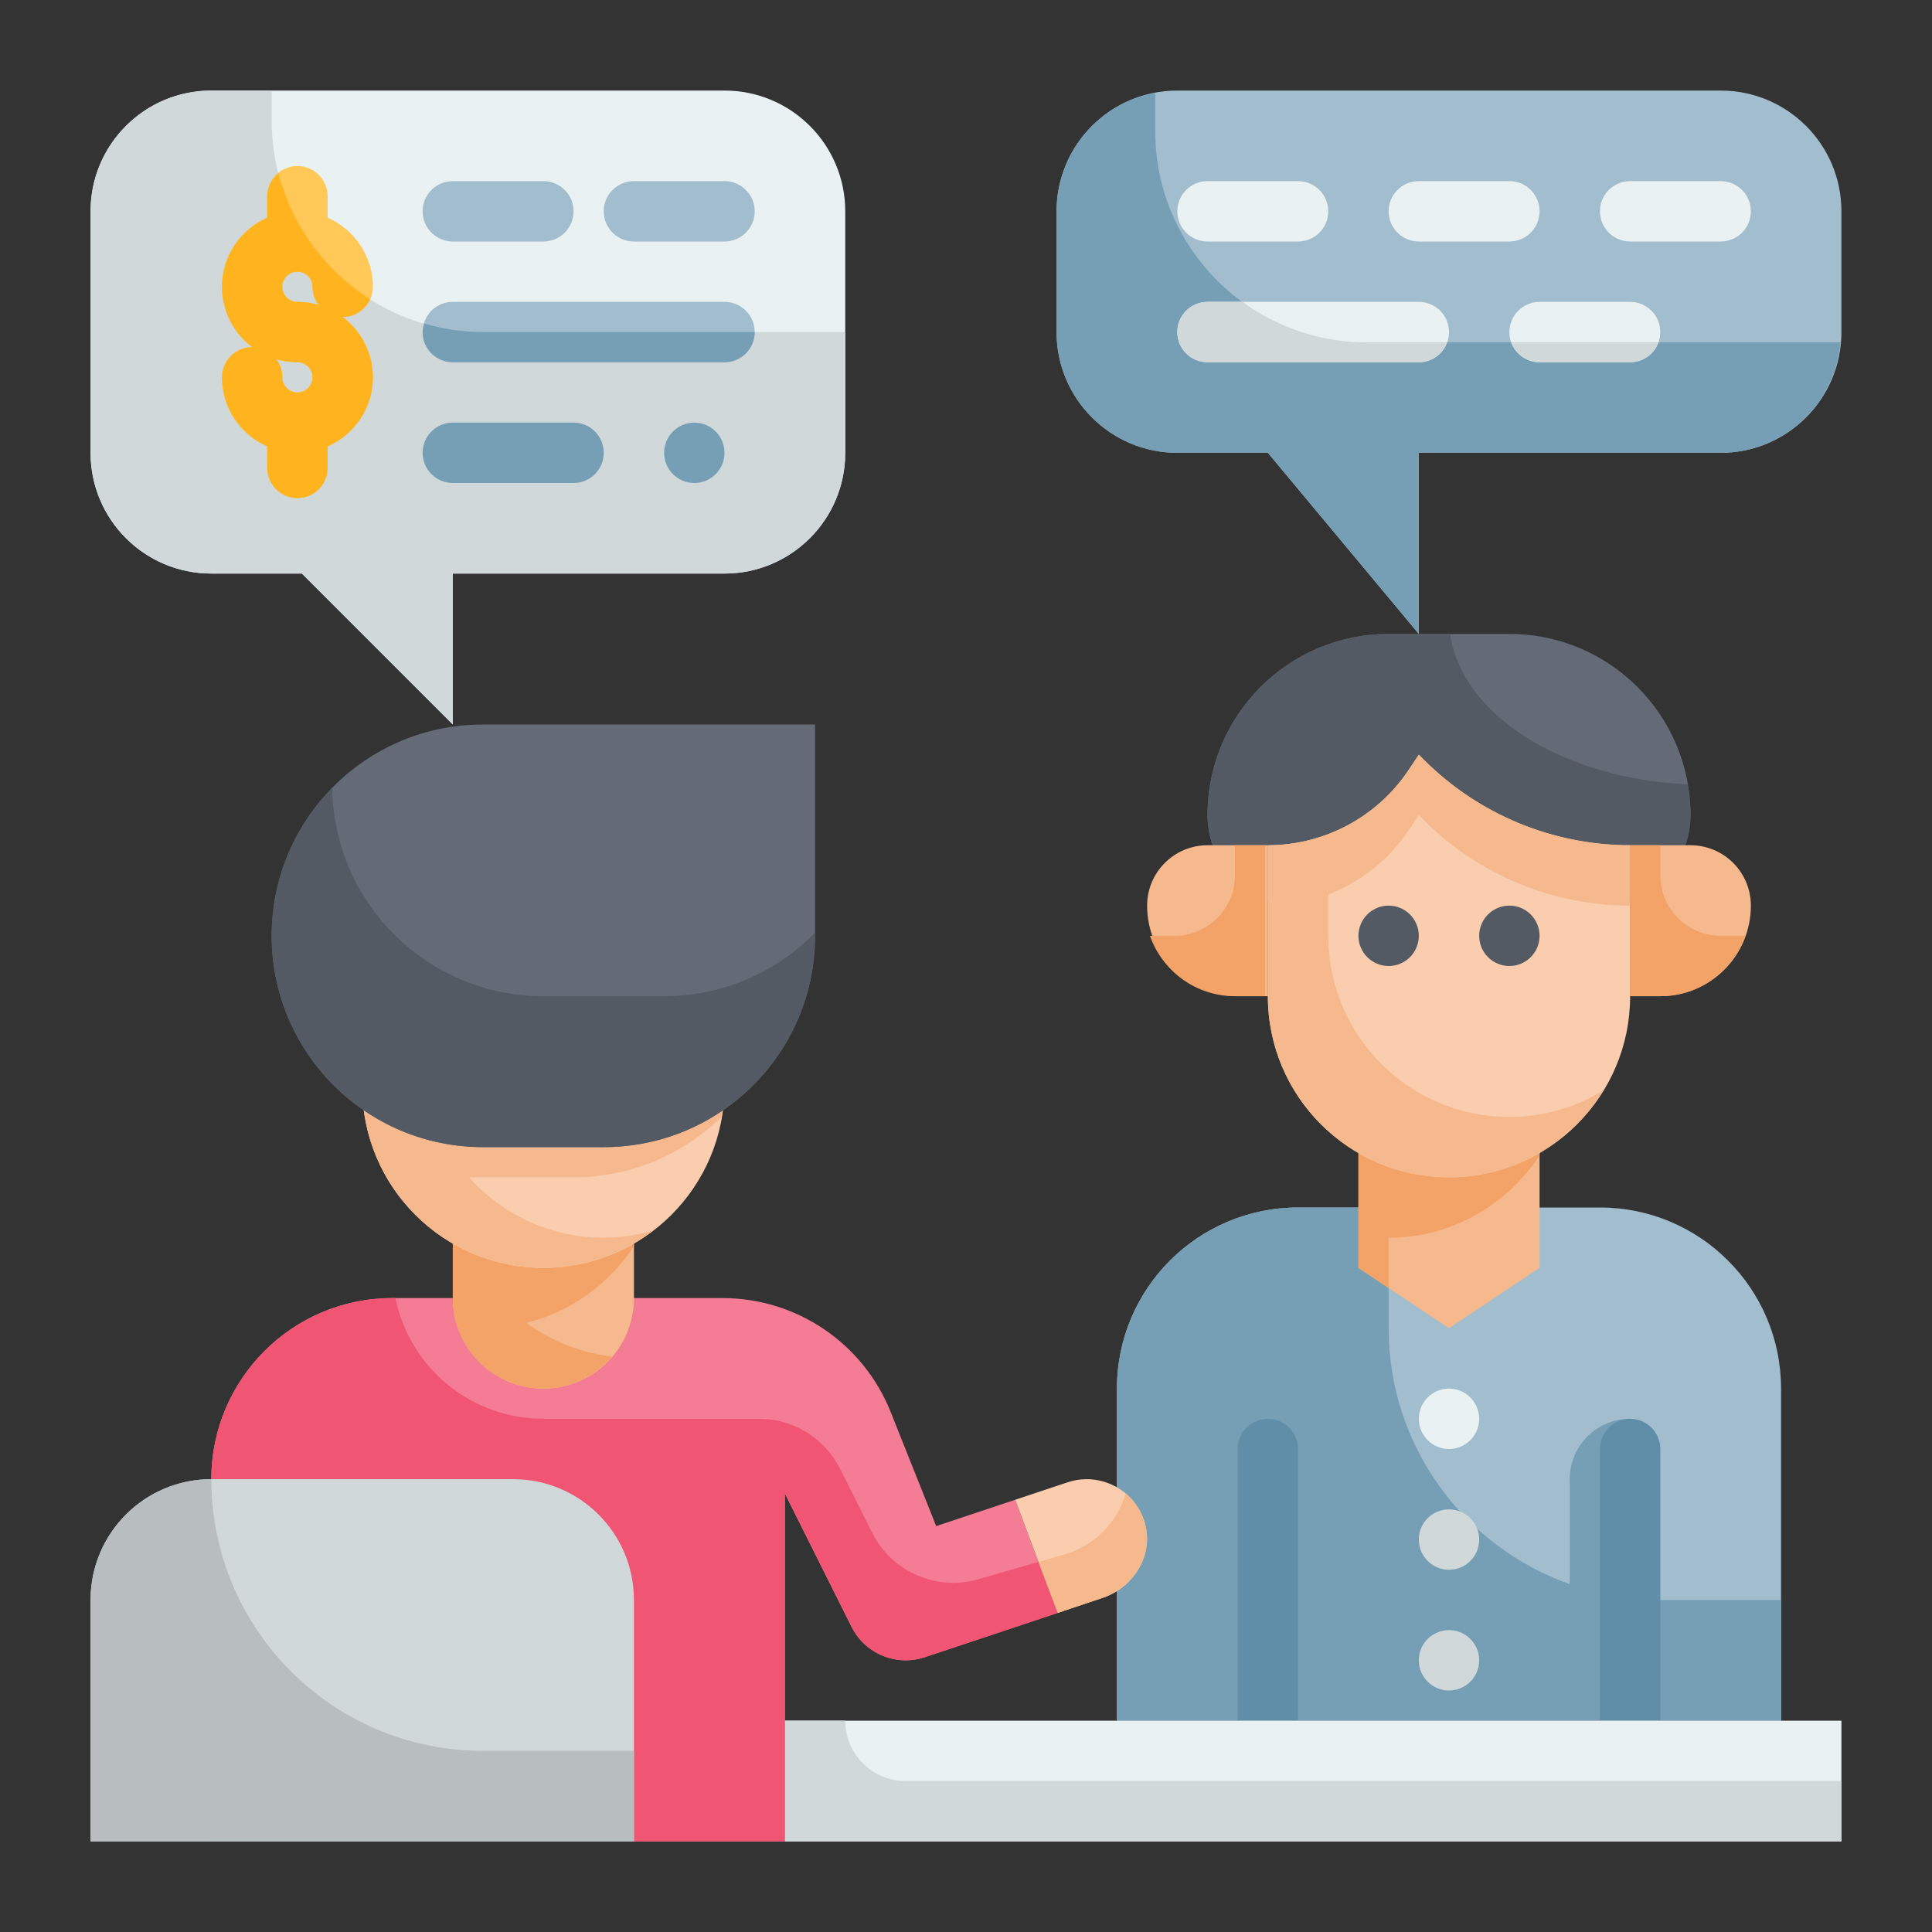
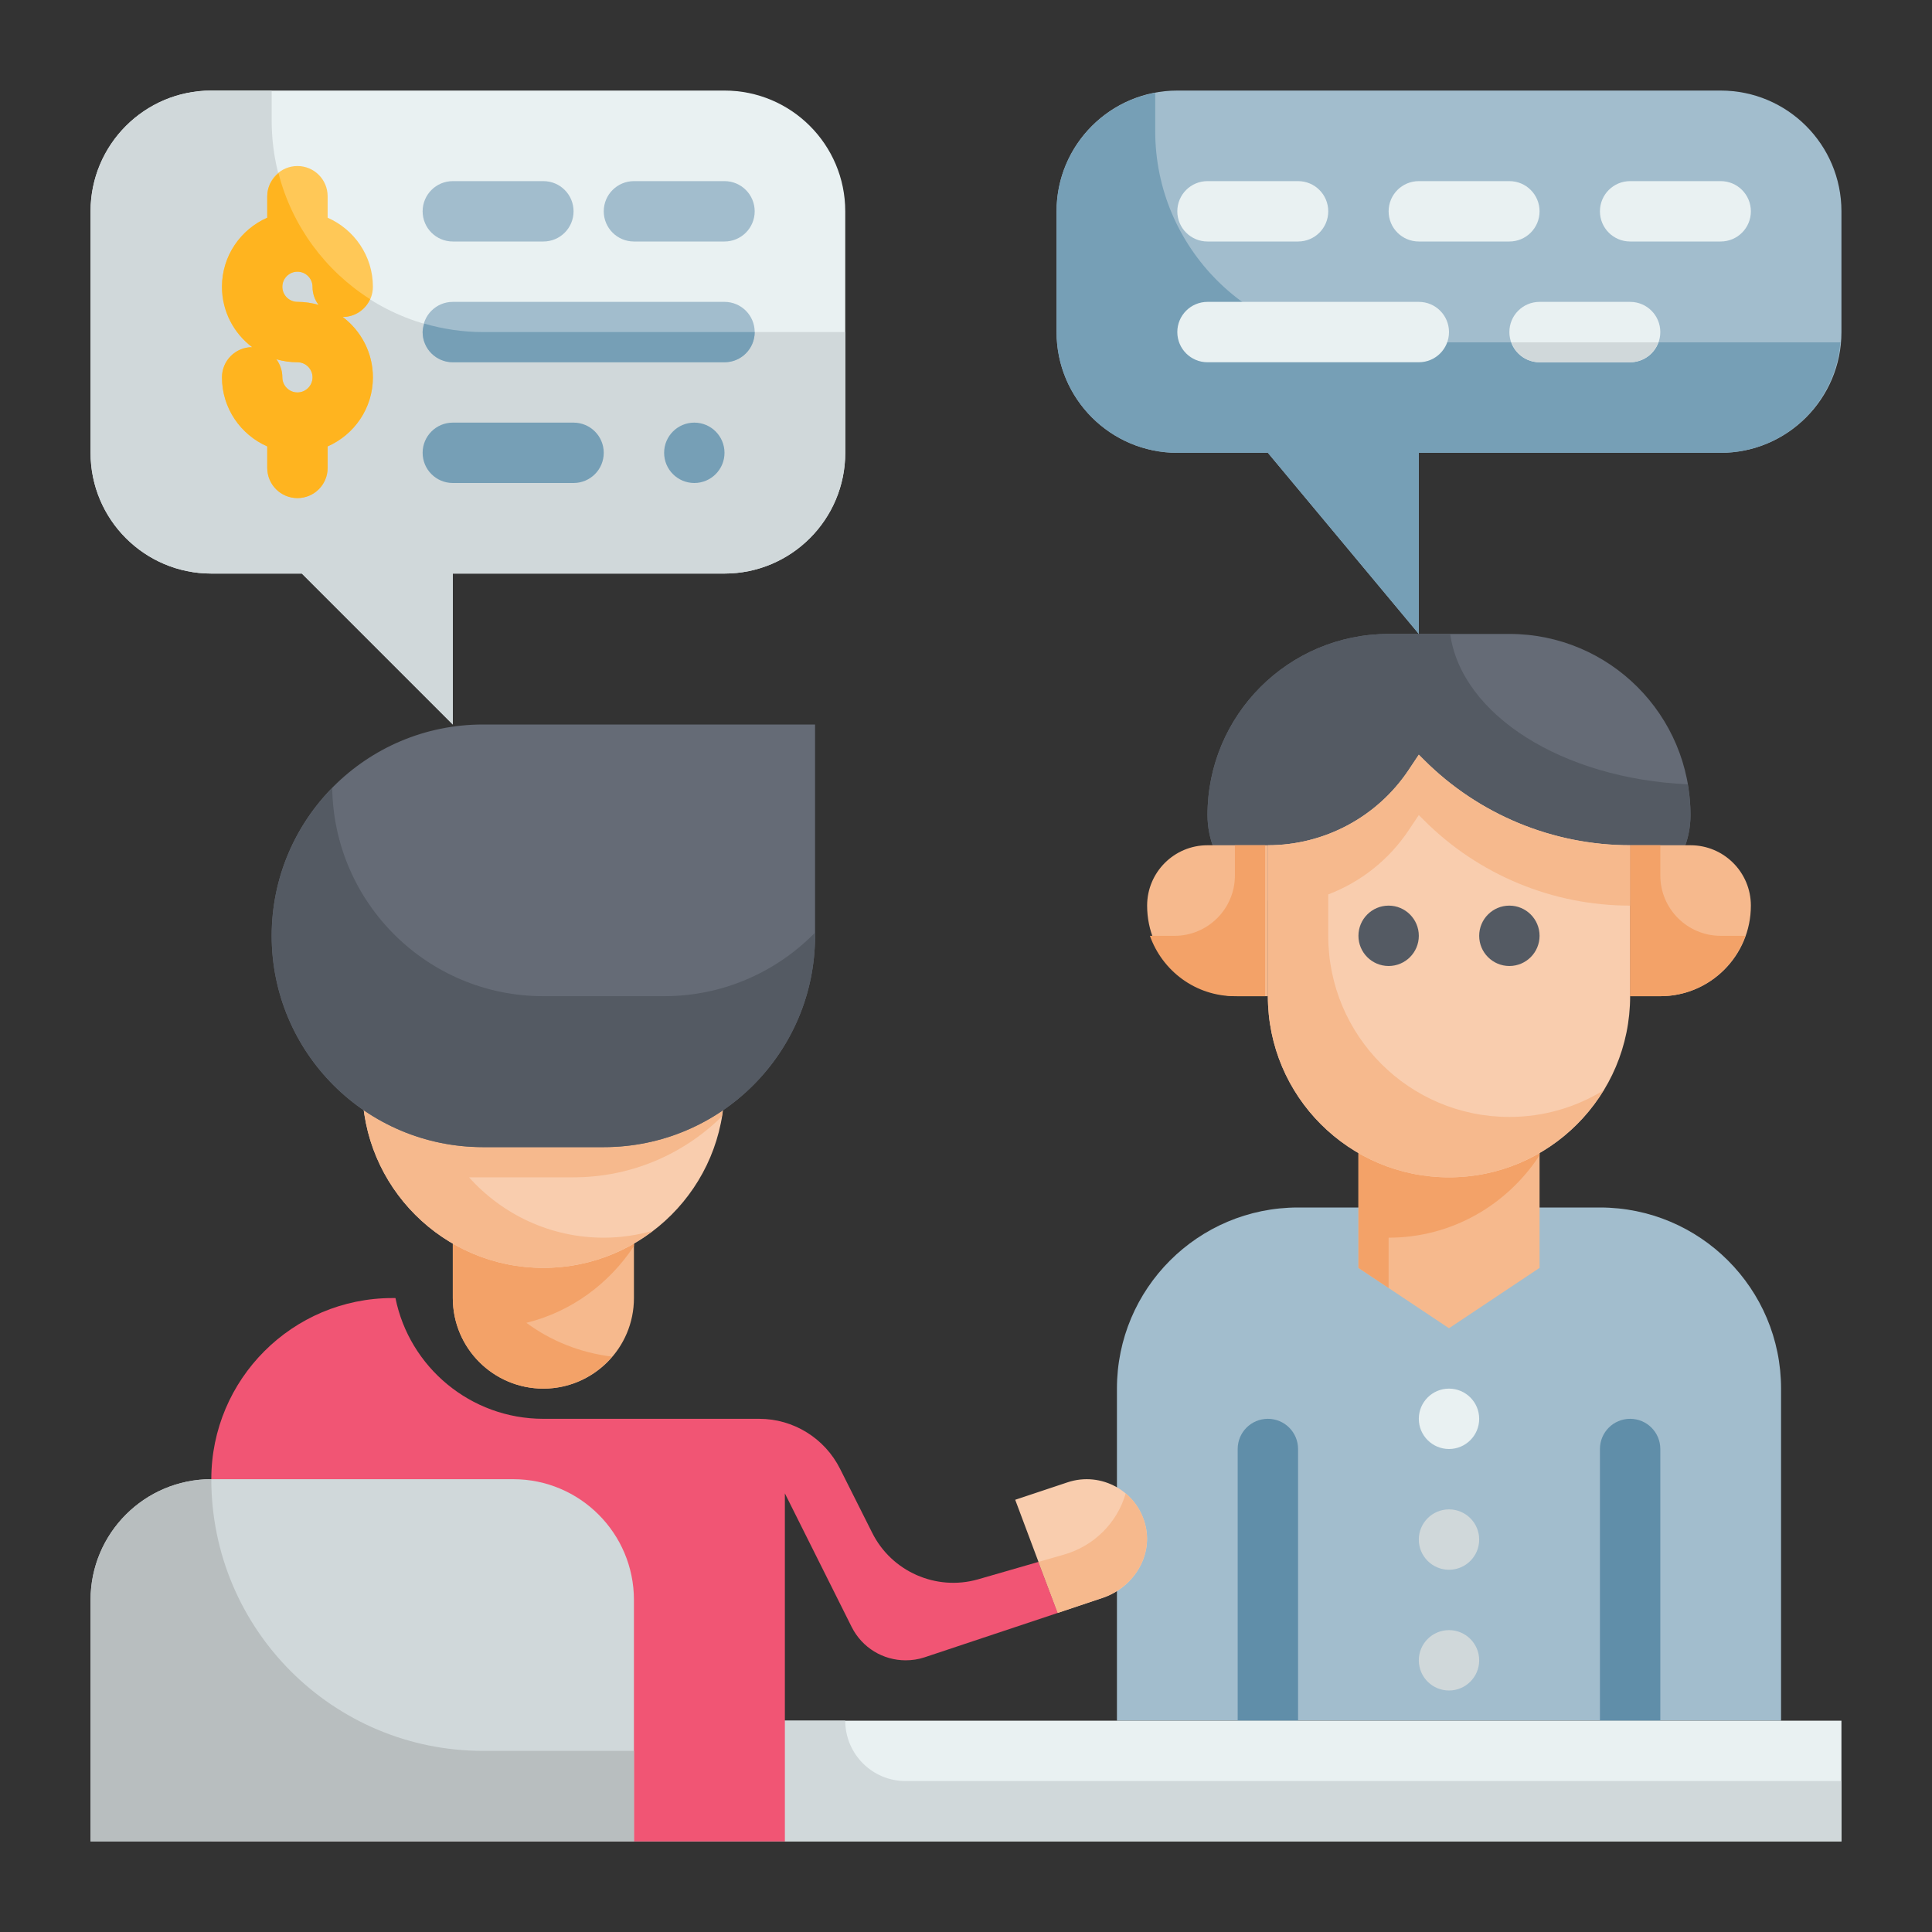
<svg xmlns="http://www.w3.org/2000/svg" id="Flat" height="512" viewBox="0 0 64 64" width="512">
  <rect x="0" y="0" width="64" height="64" fill="#333333" stroke="none" />
  <g id="Color_copy">
    <g>
      <g id="XMLID_00000108280751937153620450000001765087532512855195_">
        <path d="m53 30h-10c-1.657 0-3-1.343-3-3 0-3.314 2.686-6 6-6h4c3.314 0 6 2.686 6 6 0 1.657-1.343 3-3 3z" fill="#656b76" />
        <path d="m48.039 21h-2.039c-3.314 0-6 2.686-6 6 0 1.657 1.343 3 3 3h10c1.657 0 3-1.343 3-3 0-.348-.036-.687-.093-1.019-4.16-.187-7.495-2.305-7.868-4.981z" fill="#545a63" />
        <path id="XMLID_00000153702672030554100850000013870818241416032928_" d="m59 57h-22v-11c0-3.314 2.686-6 6-6h10c3.314 0 6 2.686 6 6z" fill="#a2bdcd" />
-         <path d="m55 53c-.338 0-.671-.022-1-.059v-5.941c-1.105 0-2 .895-2 2v3.477c-3.493-1.237-6-4.56-6-8.477v-4h-3c-3.314 0-6 2.686-6 6v11h22v-4z" fill="#769fb6" />
        <path d="m51 42-3 2-3-2v-6h6z" fill="#f6b98d" />
        <path d="m46 41c2.101 0 3.93-1.093 5-2.729v-2.271h-6v6l1 .667z" fill="#f3a268" />
        <path d="m48 39c-3.314 0-6-2.686-6-6v-5c1.874 0 3.624-.937 4.664-2.496l.336-.504.172.172c1.811 1.811 4.267 2.828 6.828 2.828v5c0 3.314-2.686 6-6 6z" fill="#f9cdae" />
        <g fill="#f6b98d">
          <path d="m55 33h-1v-5h2c1.105 0 2 .895 2 2 0 1.657-1.343 3-3 3z" />
          <path d="m41 33h1v-5h-2c-1.105 0-2 .895-2 2 0 1.657 1.343 3 3 3z" />
          <path d="m47.172 25.172-.172-.172-.336.504c-1.04 1.559-2.79 2.496-4.664 2.496v5c0 3.314 2.686 6 6 6 2.169 0 4.063-1.155 5.117-2.879-.908.556-1.974.879-3.117.879-3.314 0-6-2.686-6-6v-1.371c1.072-.41 2.009-1.143 2.664-2.126l.336-.503.172.172c1.811 1.811 4.267 2.828 6.828 2.828v-2c-2.561 0-5.017-1.017-6.828-2.828z" />
        </g>
        <path d="m57 31c-1.105 0-2-.895-2-2v-1h-1v5h1c1.304 0 2.403-.837 2.816-2z" fill="#f3a268" />
        <path d="m38.908 31c1.105 0 2-.895 2-2v-1h1v5h-1c-1.304 0-2.403-.837-2.816-2z" fill="#f3a268" />
        <path d="m43 57v-9c0-.553-.447-1-1-1s-1 .447-1 1v9z" fill="#608ea9" />
        <path d="m55 57v-9c0-.553-.447-1-1-1s-1 .447-1 1v9z" fill="#608ea9" />
        <circle cx="46" cy="31" fill="#545a63" r="1" />
        <circle cx="50" cy="31" fill="#545a63" r="1" />
        <circle cx="48" cy="51" fill="#d0d8da" r="1" />
        <circle cx="48" cy="55" fill="#d0d8da" r="1" />
        <circle cx="48" cy="47" fill="#e9f1f2" r="1" />
      </g>
      <path id="XMLID_00000130605439369725866670000006547224257912711870_" d="m10 57h51v4h-51z" fill="#e9f1f2" />
      <path d="m30 59c-1.105 0-2-.895-2-2h-18v4h51v-2z" fill="#d0d8da" />
      <g id="XMLID_00000118363648706999834860000017800656013532097668_">
        <g id="XMLID_00000013191290073239806430000004000539955595591060_">
-           <path id="XMLID_00000016755560493808945210000011245214957801419906_" d="m31.013 50.554-1.507-3.777c-.909-2.281-3.117-3.777-5.572-3.777h-10.934c-3.314 0-6 2.686-6 6v12h19v-11.527l2.211 4.422c.347.693 1.049 1.105 1.789 1.105.21 0 .424-.034.632-.103l4.404-1.468-1.405-3.748z" fill="#f47c94" />
          <path id="XMLID_00000121250140883174533630000003244085240201927095_" d="m37.952 50.564c-.266-1.173-1.476-1.83-2.585-1.461l-1.737.579 1.405 3.748 1.486-.495c.995-.332 1.663-1.349 1.431-2.371z" fill="#f9cdae" />
        </g>
        <g id="XMLID_00000070818931041150783170000017513704315996717722_">
          <path d="m35.04 53.43-4.41 1.47c-.21.07-.42.1-.63.1-.74 0-1.44-.41-1.79-1.11l-2.21-4.42v11.53h-19v-12c0-3.31 2.69-6 6-6h.1c.46 2.28 2.48 4 4.9 4h7.15c1.13 0 2.17.64 2.68 1.66l1.06 2.11c.64 1.29 2.12 1.94 3.5 1.55l2.01-.58z" fill="#f15574" />
          <path d="m36.52 52.93-1.48.5-.64-1.69.84-.24c.99-.28 1.77-1.05 2.05-2.03.32.27.56.64.66 1.09.23 1.03-.43 2.04-1.43 2.37z" fill="#f6b98d" />
        </g>
        <path id="XMLID_00000095333312314349491170000012164728774648717960_" d="m18 46c-1.657 0-3-1.343-3-3v-3h6v3c0 1.657-1.343 3-3 3z" fill="#f6b98d" />
        <path d="m17.437 43.82c1.489-.367 2.743-1.298 3.563-2.542v-1.278h-6v3c0 1.657 1.343 3 3 3 .913 0 1.721-.417 2.271-1.06-1.052-.13-2.022-.519-2.834-1.12z" fill="#f3a268" />
        <path d="m18 42c-3.314 0-6-2.686-6-6v-6h12v6c0 3.314-2.686 6-6 6z" fill="#f9cdae" />
        <path d="m21 61h-18v-8c0-2.209 1.791-4 4-4h10c2.209 0 4 1.791 4 4z" fill="#d0d8da" />
        <path d="m16 58c-4.971 0-9-4.029-9-9-2.209 0-4 1.791-4 4v8h18v-3z" fill="#b8bebf" />
        <path d="m20 41c-1.775 0-3.365-.775-4.463-2h3.463c1.915 0 3.649-.771 4.913-2.016.053-.321.087-.648.087-.984v-6h-12v6c0 3.314 2.686 6 6 6 1.366 0 2.621-.461 3.629-1.23-.519.146-1.064.23-1.629.23z" fill="#f6b98d" />
        <path id="XMLID_00000031173625264427524190000005596225754655297426_" d="m20 38h-4c-3.866 0-7-3.134-7-7 0-3.866 3.134-7 7-7h11v7c0 3.866-3.134 7-7 7z" fill="#656b76" />
        <path d="m22 33h-4c-3.832 0-6.941-3.081-6.995-6.9-1.239 1.263-2.005 2.991-2.005 4.9 0 3.866 3.134 7 7 7h4c3.866 0 7-3.134 7-7v-.106c-1.271 1.298-3.04 2.106-5 2.106z" fill="#545a63" />
      </g>
      <g>
        <path d="m57 3h-18c-2.209 0-4 1.791-4 4v4c0 2.209 1.791 4 4 4h3l5 6v-6h10c2.209 0 4-1.791 4-4v-4c0-2.209-1.791-4-4-4z" fill="#a2bdcd" />
        <path d="m38.268 4.341v-1.267c-1.858.344-3.268 1.967-3.268 3.926v4c0 2.209 1.791 4 4 4h3l5 6v-6h10c2.092 0 3.79-1.612 3.966-3.659h-15.698c-3.866 0-7-3.134-7-7z" fill="#769fb6" />
        <g fill="#e9f1f2">
          <path d="m40 8h3c.553 0 1-.447 1-1s-.447-1-1-1h-3c-.553 0-1 .447-1 1s.447 1 1 1z" />
          <path d="m47 8h3c.553 0 1-.447 1-1s-.447-1-1-1h-3c-.553 0-1 .447-1 1s.447 1 1 1z" />
          <path d="m57 6h-3c-.553 0-1 .447-1 1s.447 1 1 1h3c.553 0 1-.447 1-1s-.447-1-1-1z" />
          <path d="m48 11c0-.553-.447-1-1-1h-7c-.553 0-1 .447-1 1s.447 1 1 1h7c.553 0 1-.447 1-1z" />
          <path d="m54 10h-3c-.553 0-1 .447-1 1s.447 1 1 1h3c.553 0 1-.447 1-1s-.447-1-1-1z" />
        </g>
-         <path d="m39 11c0 .553.447 1 1 1h7c.432 0 .791-.276.931-.659h-2.663c-1.537 0-2.954-.501-4.109-1.341h-1.159c-.553 0-1 .447-1 1z" fill="#d0d8da" />
        <path d="m51 12h3c.432 0 .791-.276.931-.659h-4.862c.14.383.499.659.931.659z" fill="#d0d8da" />
      </g>
      <g>
        <path d="m24 3h-17c-2.209 0-4 1.791-4 4v8c0 2.209 1.791 4 4 4h3l5 5v-5h9c2.209 0 4-1.791 4-4v-8c0-2.209-1.791-4-4-4z" fill="#e9f1f2" />
        <path d="m9 4v-1h-2c-2.209 0-4 1.791-4 4v8c0 2.209 1.791 4 4 4h3l5 5v-5h9c2.209 0 4-1.791 4-4v-4h-12c-3.866 0-7-3.134-7-7z" fill="#d0d8da" />
        <path d="m12.353 9.5c0-1.023-.619-1.901-1.5-2.288v-.712c0-.553-.448-1-1-1s-1 .447-1 1v.712c-.881.387-1.5 1.265-1.5 2.288 0 .816.394 1.544 1.001 2h-.001c-.552 0-1 .447-1 1 0 1.023.619 1.901 1.5 2.288v.712c0 .553.448 1 1 1s1-.447 1-1v-.712c.881-.387 1.5-1.265 1.5-2.288 0-.816-.394-1.544-1.001-2h.001c.552 0 1-.447 1-1zm-2 0c0 .225.074.433.2.6-.222-.064-.457-.1-.7-.1-.276 0-.5-.225-.5-.5s.224-.5.5-.5.5.225.5.5zm-1 3c0-.225-.074-.433-.2-.6.222.064.457.1.7.1.276 0 .5.225.5.5s-.224.5-.5.5-.5-.225-.5-.5z" fill="#ffc857" />
        <g fill="#a2bdcd">
          <path d="m15 8h3c.552 0 1-.447 1-1s-.448-1-1-1h-3c-.552 0-1 .447-1 1s.448 1 1 1z" />
          <path d="m24 6h-3c-.552 0-1 .447-1 1s.448 1 1 1h3c.552 0 1-.447 1-1s-.448-1-1-1z" />
          <path d="m24 10h-9c-.552 0-1 .447-1 1s.448 1 1 1h9c.552 0 1-.447 1-1s-.448-1-1-1z" />
        </g>
        <path d="m19 14h-4c-.552 0-1 .447-1 1s.448 1 1 1h4c.552 0 1-.447 1-1s-.448-1-1-1z" fill="#769fb6" />
        <circle cx="23" cy="15" fill="#769fb6" r="1" />
        <path d="m8.853 6.5v.712c-.881.387-1.5 1.265-1.5 2.288 0 .816.394 1.544 1.001 2h-.001c-.552 0-1 .447-1 1 0 1.023.619 1.901 1.5 2.288v.712c0 .553.448 1 1 1s1-.447 1-1v-.712c.881-.387 1.5-1.265 1.5-2.288 0-.816-.394-1.544-1.001-2h.001c.405 0 .75-.243.907-.59-1.484-.941-2.586-2.424-3.034-4.172-.222.184-.373.451-.373.762zm1 2.5c.276 0 .5.225.5.5 0 .225.074.433.2.6-.222-.064-.457-.1-.7-.1-.276 0-.5-.225-.5-.5s.224-.5.5-.5zm0 3c.276 0 .5.225.5.5s-.224.5-.5.5-.5-.225-.5-.5c0-.225-.074-.433-.2-.6.222.065.457.1.7.1z" fill="#ffb41f" />
        <path d="m15 12h9c.552 0 1-.447 1-1h-9c-.675 0-1.326-.101-1.944-.279-.026.09-.056.18-.056.279 0 .553.448 1 1 1z" fill="#769fb6" />
      </g>
    </g>
  </g>
</svg>